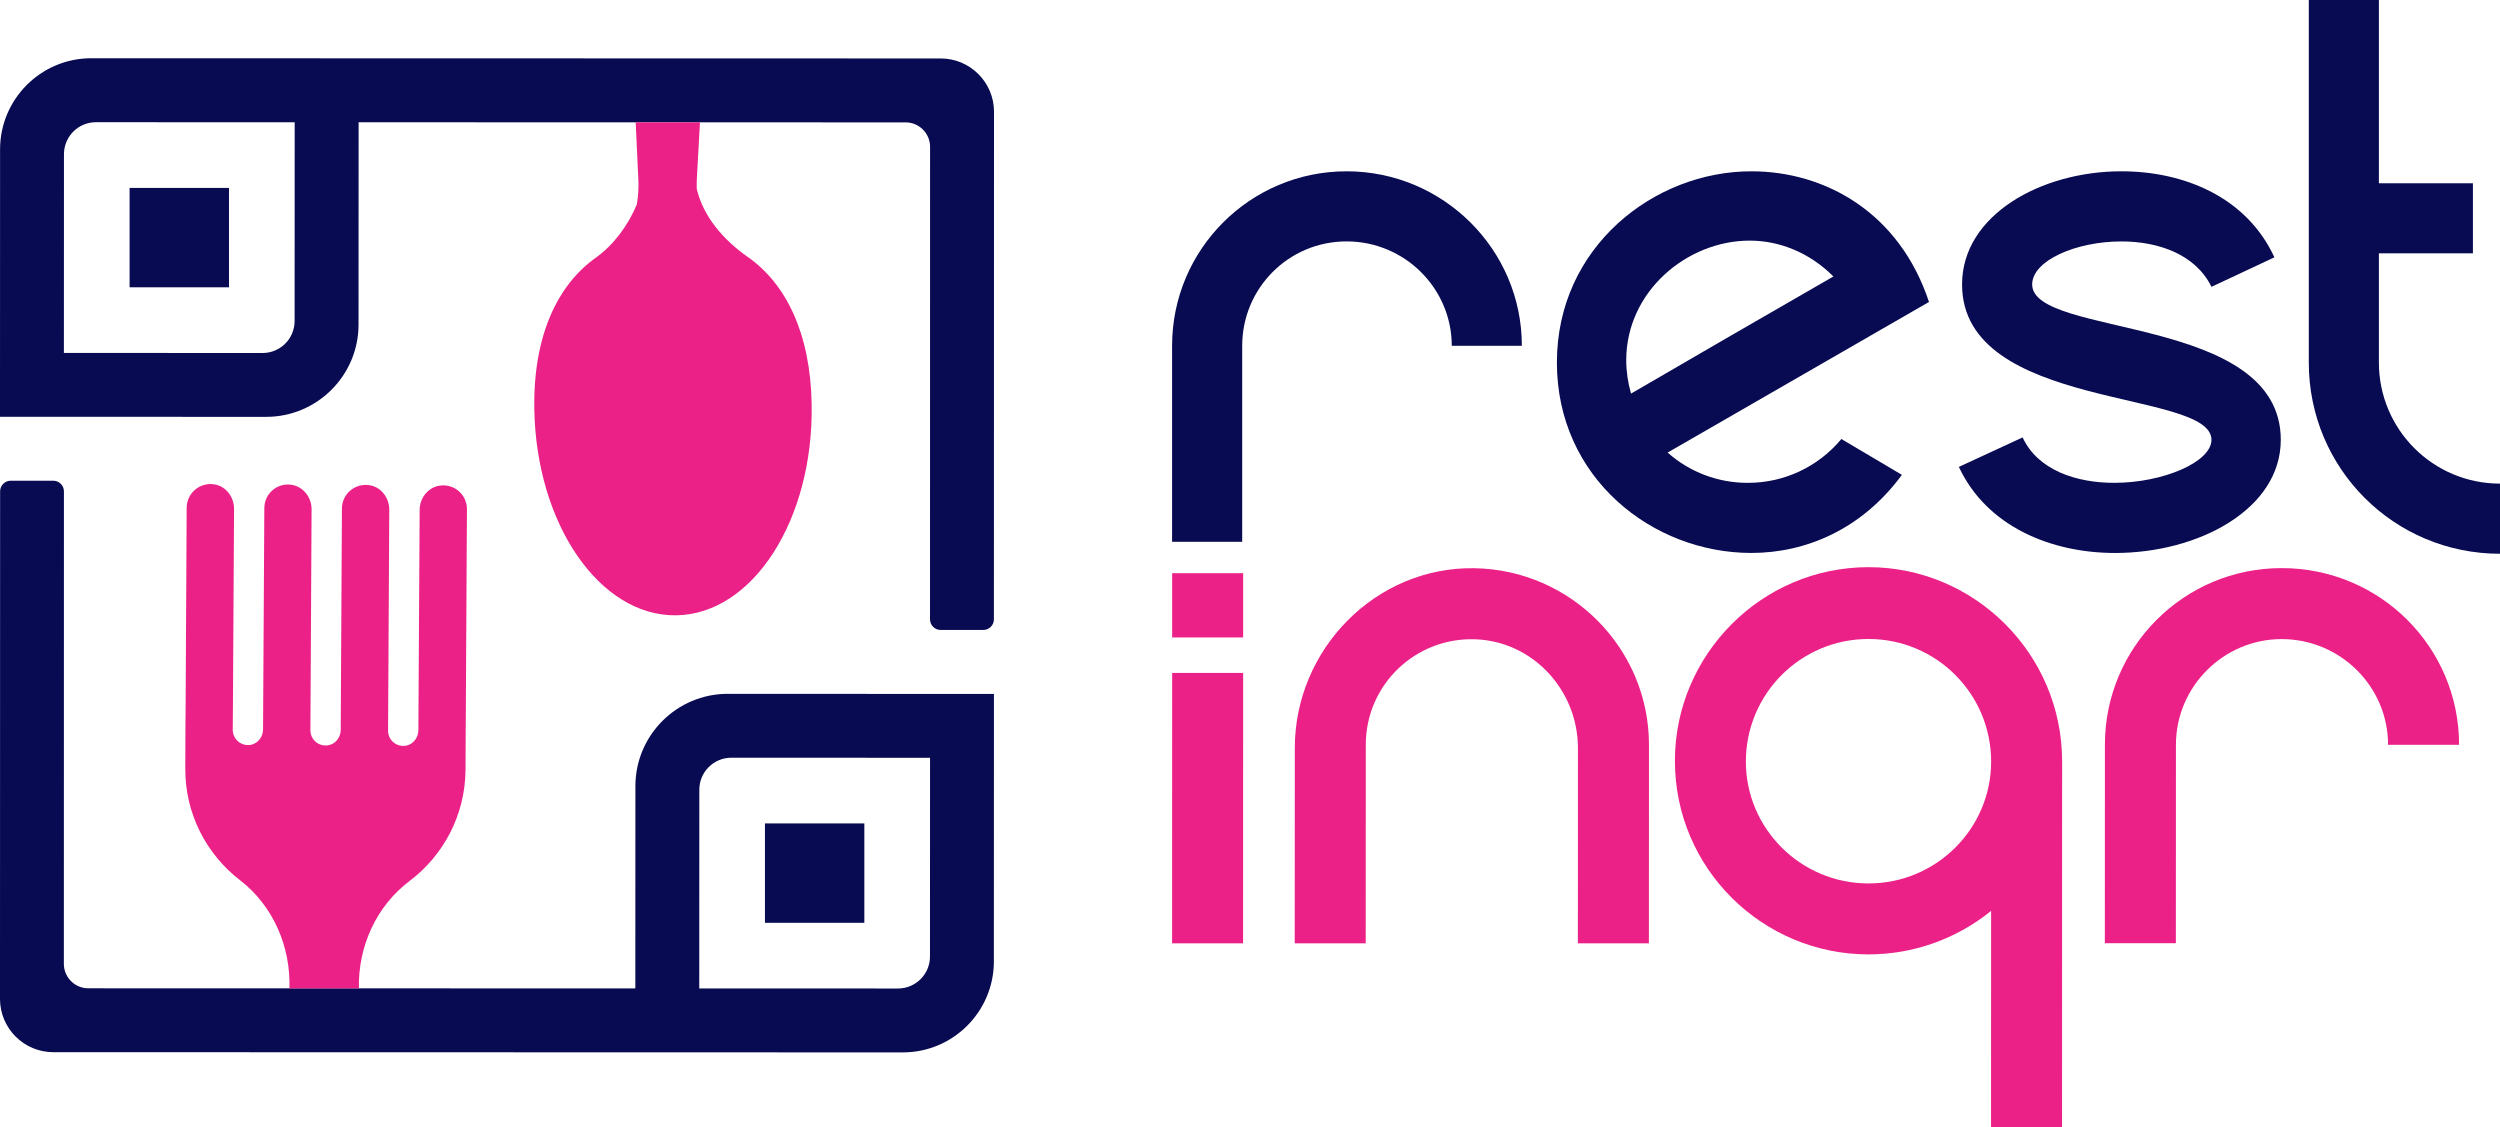
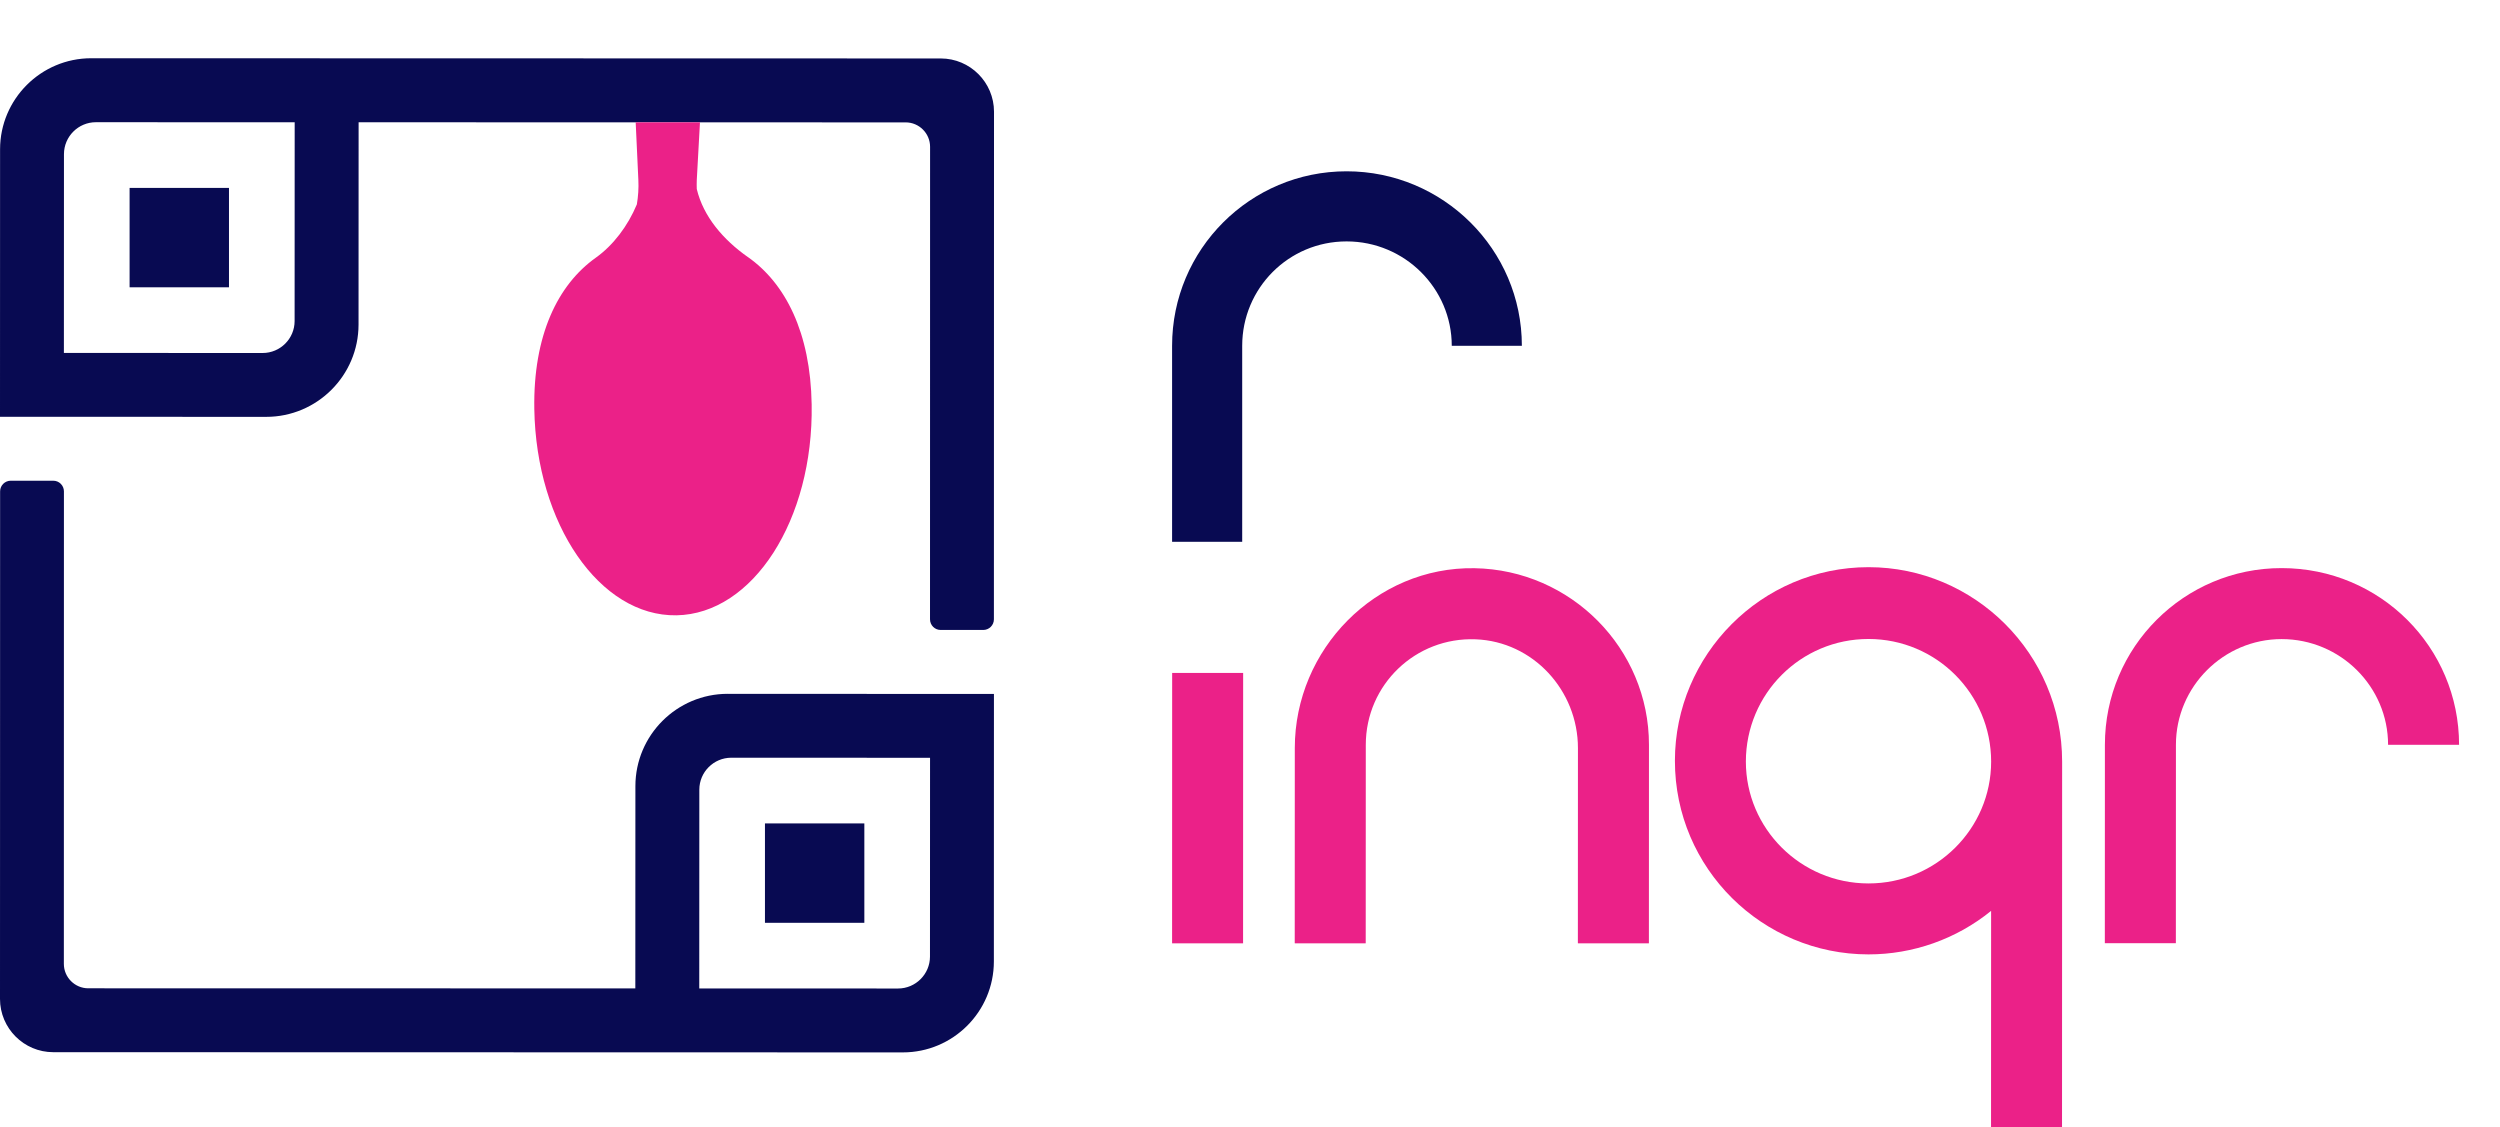
<svg xmlns="http://www.w3.org/2000/svg" id="katman_1" data-name="katman 1" viewBox="0 0 704.32 317.54">
  <defs>
    <style>
      .cls-1 {
        fill: #080a52;
      }

      .cls-2 {
        fill: #eb2188;
      }
    </style>
  </defs>
  <g>
    <path class="cls-2" d="M444.53,265.73l.02-54.97c0-16.23-12.61-30.03-28.83-30.65-16.89-.65-30.94,12.76-30.94,29.74l-.02,55.87s-.02.04-.04.04h-19.92s-.04-.02-.04-.05l.02-54.96c0-27.84,22.8-51.14,50.64-50.67,27.11.46,49.15,22.56,49.14,49.78l-.02,55.87s-.02.04-.04.04h-19.92s-.04-.02-.04-.05Z" />
    <path class="cls-2" d="M560.93,317.53l.02-60.91c-9.77,7.95-22.05,12.27-34.55,12.26-29.77,0-54.54-24.11-54.53-54.56,0-29.77,24.33-54.54,54.56-54.53,29.77,0,54.54,24.33,54.53,54.79l-.03,102.96h-20ZM560.96,214.58c0-19.09-15.44-34.55-34.54-34.56s-34.55,15.44-34.56,34.54c0,18.86,15.44,34.32,34.54,34.33s34.55-15.44,34.56-34.31Z" />
    <path class="cls-2" d="M592.99,265.72l.02-55.91c0-27.5,22.29-49.77,49.79-49.76,27.73,0,50,22.29,49.99,49.79h-20c0-16.37-13.4-29.78-29.99-29.79-16.36,0-29.78,13.4-29.78,29.76l-.02,55.91h-20Z" />
    <g>
      <polygon class="cls-2" points="330.23 189.59 330.21 265.77 330.21 265.77 350.21 265.77 350.23 189.59 350.23 189.59 330.23 189.59" />
-       <rect class="cls-2" x="330.23" y="161.49" width="20" height="18.1" />
    </g>
  </g>
  <g>
    <path class="cls-1" d="M330.21,152.64v-55.22c0-27.16,22-49.16,49.16-49.16s49.38,22,49.38,49.16h-19.75c0-16.16-13.24-29.41-29.63-29.41s-29.41,13.24-29.41,29.41v55.22h-19.75Z" />
-     <path class="cls-1" d="M492.5,136.03c10.1,0,19.75-4.49,26.26-12.35l17.06,10.1c-11.22,15.26-26.94,22-42.43,22-27.83,0-54.77-21.1-54.77-53.65s27.39-53.87,54.77-53.87c20.88,0,41.75,11.67,50.06,36.81l-73.63,42.43c6.29,5.61,14.37,8.53,22.45,8.53h.22ZM459.5,110.89c37.94-22,18.86-11,57.02-33-6.96-6.96-15.49-10.1-23.57-10.1-17.73,0-34.79,14.37-34.79,33.67,0,3.14.45,6.29,1.35,9.43Z" />
-     <path class="cls-1" d="M704.32,156.01c-29.85,0-53.87-24.02-53.87-53.87V0h19.75v51.63h26.49v19.75h-26.49v30.75c0,18.86,15.26,34.12,34.12,34.12v19.75Z" />
-     <path class="cls-1" d="M551.87,131.54l17.96-8.31c4.26,9.2,15.04,12.8,25.81,12.8,13.69,0,27.39-5.84,27.39-12.12,0-14.37-70.26-8.08-70.26-43.77,0-19.53,22.22-31.88,44.89-31.88,17.51,0,35.24,7.18,43.1,24.24l-17.73,8.31c-4.49-9.2-15.04-12.79-25.37-12.79-12.8,0-25.14,5.39-25.14,12.12,0,15.04,70.04,8.31,70.04,43.77,0,19.53-23.12,31.88-46.69,31.88-17.96,0-36.14-7.41-44-24.24Z" />
  </g>
  <g>
    <path class="cls-1" d="M205.02,195.47c-14.34,0-26,11.66-26.01,25.99l-.02,57-154.12-.03c-3.79,0-6.88-3.09-6.88-6.88l.02-133.12c0-1.65-1.34-3-3-3H3.03c-1.65,0-3,1.34-3,3L0,281.42c0,8.27,6.73,15.01,15,15.01l239.36.06c14.14,0,25.64-11.49,25.64-25.63l.02-75.36-75-.02ZM262,269.49c0,4.96-4.04,9-9,9l-54.5-.02h-1.5s.02-56,.02-56c0-4.96,4.04-9,9-9l56,.02-.02,56Z" />
    <rect class="cls-1" x="215.51" y="231.98" width="28" height="28" />
  </g>
  <g>
    <path class="cls-1" d="M75,117.44c14.34,0,26-11.66,26.01-25.99l.02-57,154.12.03c3.79,0,6.88,3.09,6.88,6.88l-.02,133.12c0,1.65,1.34,3,3,3h12c1.65,0,3-1.34,3-3l.03-143c0-8.27-6.73-15.01-15-15.01l-239.36-.06C11.53,16.42.03,27.92.02,42.06l-.02,75.36,75,.02ZM18.02,43.43c0-4.96,4.04-9,9-9l54.5.02h1.5s-.02,56-.02,56c0,4.96-4.04,9-9,9l-56-.02.02-56Z" />
    <rect class="cls-1" x="36.51" y="52.94" width="28" height="28" />
  </g>
-   <path class="cls-2" d="M115.37,248.21c9.51-7.16,15.69-18.52,15.78-31.31l.05-10.92.04-5.87.31-56.66c.02-3.91-3.29-7.03-7.29-6.68-3.46.29-6.04,3.41-6.03,6.89l-.33,56.37-.03,5.69c-.01,2.08-1.43,3.96-3.43,4.35-2.74.51-5.13-1.58-5.11-4.23l.34-62.21c.02-3.31-2.23-6.38-5.49-6.92-4.18-.7-7.83,2.48-7.85,6.56l-.34,62.35c-.01,2.08-1.41,3.95-3.44,4.33-2.74.51-5.11-1.59-5.1-4.2l.33-62.26c.03-3.47-2.51-6.61-5.97-6.95-3.96-.41-7.32,2.67-7.34,6.59l-.36,62.36c0,2.07-1.41,3.95-3.43,4.35-2.72.5-5.11-1.59-5.11-4.23l.06-7.47.31-54.75c.02-3.31-2.23-6.38-5.49-6.92-4.18-.7-7.82,2.49-7.86,6.54l-.29,55.06-.06,7.47-.04,10.94c-.08,12.8,5.98,24.22,15.4,31.48,9.36,7.22,14.32,18.72,13.94,30.49h19.57c-.25-11.74,4.85-23.14,14.25-30.23Z" />
  <path class="cls-2" d="M210.68,72.41c-6.89-4.84-12.53-11.38-14.38-19.16-.01-.83-.05-1.66,0-2.49l.9-16.3h-18.11s.75,16.19.75,16.19c.12,2.34-.04,4.66-.42,6.93-2.51,6.02-6.61,11.5-11.59,15.04-10.69,7.62-17.64,21.84-17.3,42.61.53,32.44,18.46,58.46,40.03,58.12,21.59-.36,38.64-26.95,38.11-59.38-.32-20.34-7.42-34.16-17.99-41.57Z" />
</svg>